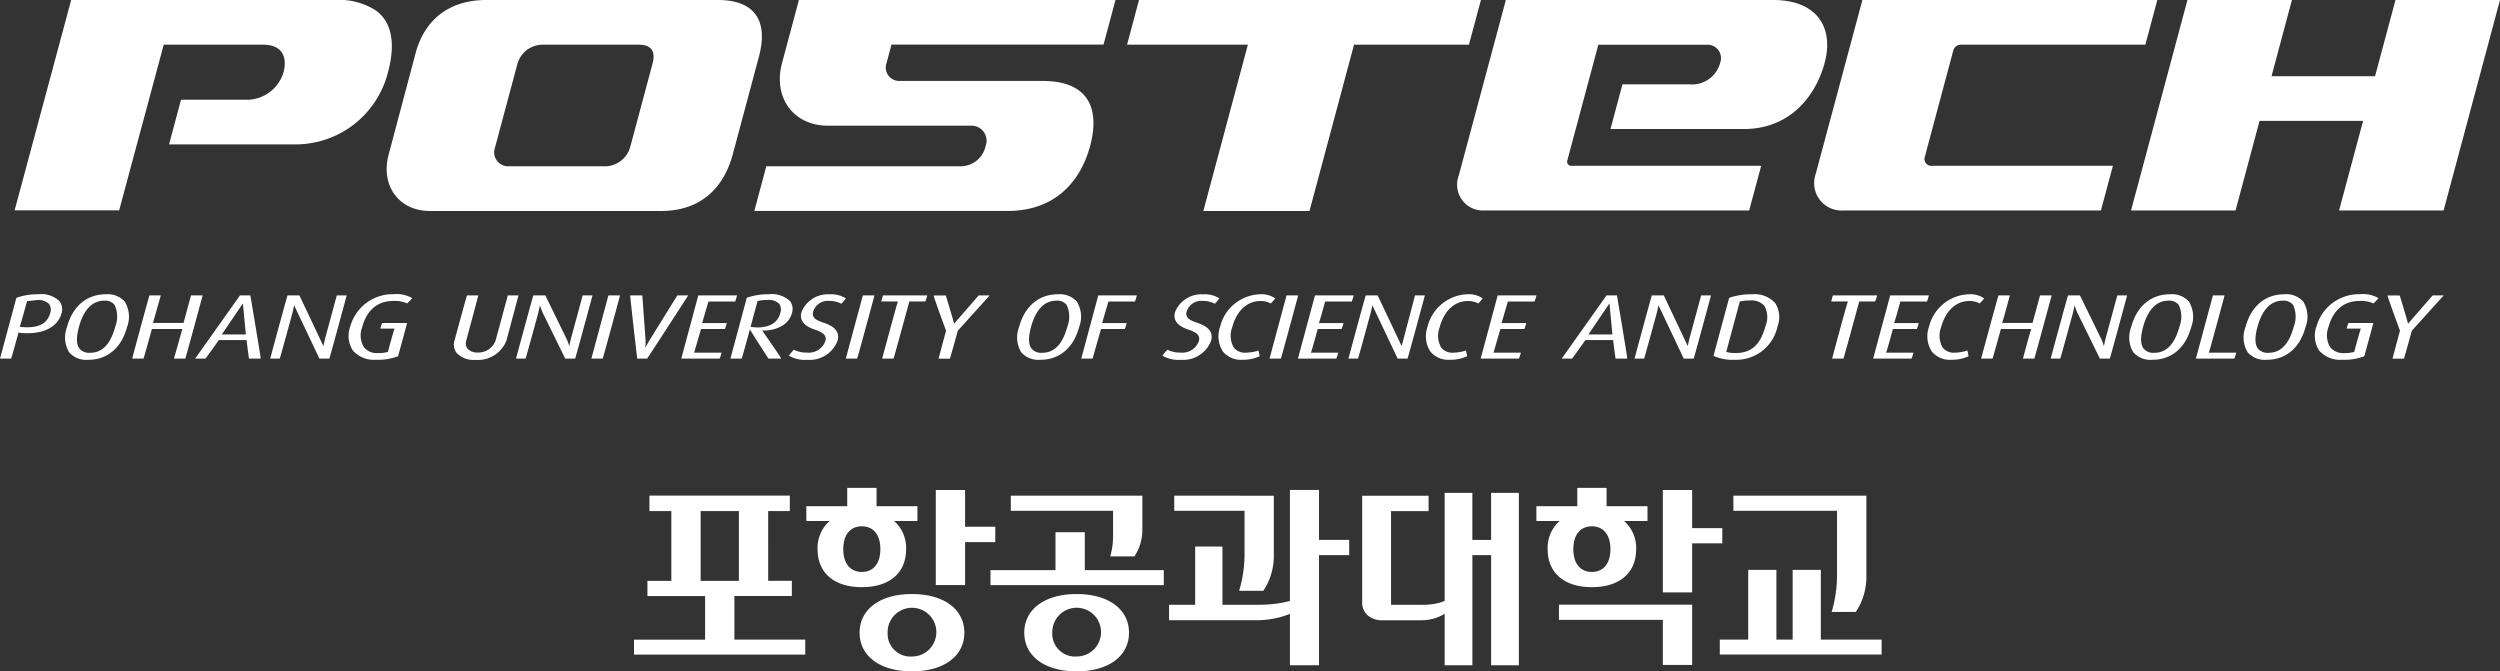
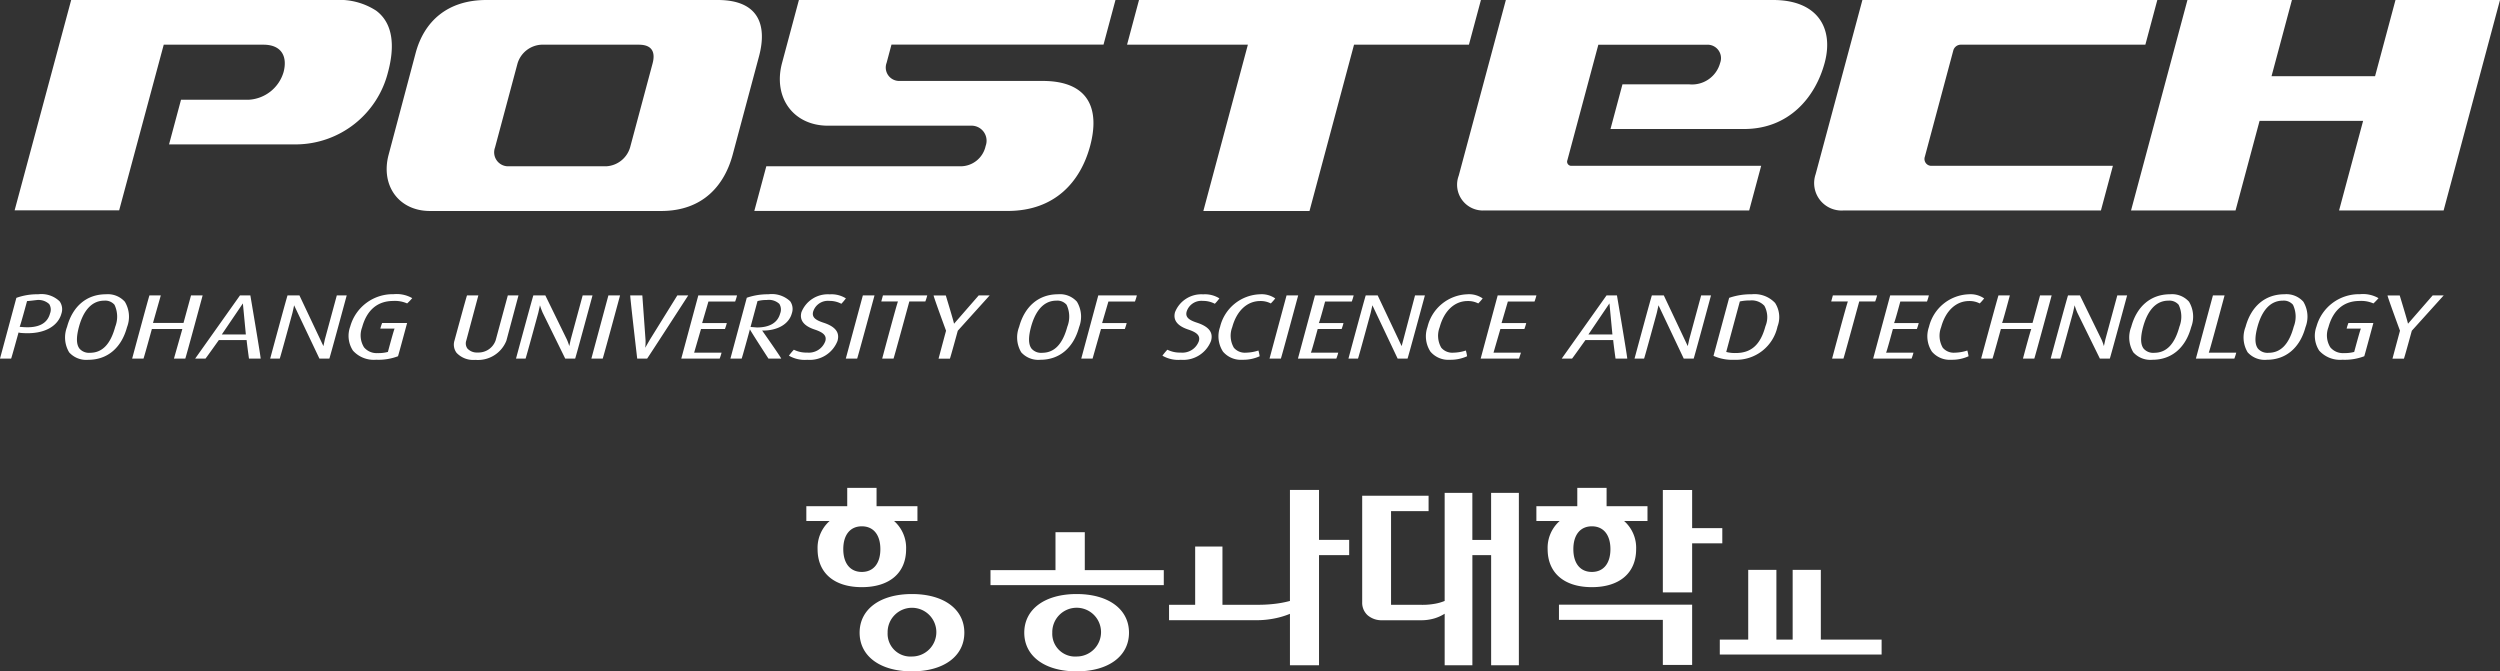
<svg xmlns="http://www.w3.org/2000/svg" viewBox="0 0 302.32 81.186">
  <rect x="0" y="0" width="302.32" height="81.186" fill="#333333" stroke="none" />
-   <path d="M78.535 59.933V61.8h2.647v8.443h-2.89v1.838h6.975v5.27h-8.6v1.808h20.71v-1.813h-8.568v-5.27h6.948v-1.838h-2.863V61.8h2.618v-1.867Zm6.19 10.253V61.8h4.626v8.443h-4.626ZM113.164 59.257V70.75h3.542v-5.188h3.649V63.7h-3.649v-4.443ZM142 59.938v1.835h8.5v5.374a15.644 15.644 0 0 1-.653 4.3h2.92a7.59 7.59 0 0 0 1.275-4.4v-7.1ZM209.615 59.938v1.835h12.534V69.7a15.73 15.73 0 0 1-.65 4.3h2.919a7.608 7.608 0 0 0 1.276-4.4v-9.662ZM122.236 59.938v1.835H134.6v2.741a9.38 9.38 0 0 1-.337 2.769h2.922a5.8 5.8 0 0 0 .956-3.268v-4.077Z" style="fill:#fff" />
  <path d="M127.638 64.355v4.594h-7.86v1.812h20.956v-1.812h-9.553v-4.594ZM155.99 59.25v13.422l-.04.01a12.651 12.651 0 0 1-1.668.322 16.687 16.687 0 0 1-2.18.131h-4.273v-7.047h-3.3v7.047h-3.159V75h10.568a11.08 11.08 0 0 0 2.192-.214 9.762 9.762 0 0 0 1.788-.528l.072-.031v6.222h3.516V67.128h3.647v-1.839h-3.647V59.25ZM180.317 59.6v5.691h-2.268V59.6H174.7v13.07l-.032.014a5.571 5.571 0 0 1-1.119.322 8.529 8.529 0 0 1-1.633.135h-3.7v-11.33h4.54v-1.864h-8.029V72.82a2.034 2.034 0 0 0 .66 1.584 2.592 2.592 0 0 0 1.8.6h4.595a5.571 5.571 0 0 0 1.687-.225 4.992 4.992 0 0 0 1.149-.512l.082-.051v6.236h3.352V67.128h2.268v13.323h3.354V59.6ZM188.522 73.123v1.836h12.562v5.452h3.543v-7.288ZM201.084 59.252v12.382h3.543v-5.929h3.648v-1.841h-3.648v-4.612ZM216.783 68.914v8.432h-1.966v-8.432h-3.408v8.432h-3.437v1.808h19.568v-1.808h-7.35v-8.432ZM103.951 76.51c0 2.841 2.484 4.676 6.331 4.676s6.334-1.835 6.334-4.676-2.485-4.674-6.334-4.674-6.331 1.834-6.331 4.674Zm3.388 0a2.946 2.946 0 1 1 2.943 2.88 2.755 2.755 0 0 1-2.943-2.88ZM123.863 76.51c0 2.841 2.486 4.676 6.331 4.676s6.334-1.835 6.334-4.676-2.486-4.674-6.334-4.674-6.331 1.834-6.331 4.674Zm3.388 0a2.948 2.948 0 1 1 2.943 2.88 2.756 2.756 0 0 1-2.943-2.88ZM102.454 59v2.213h-4.946V63h2.821l-.1.09a4.327 4.327 0 0 0-1.36 3.318c0 2.877 2 4.595 5.352 4.595s5.353-1.718 5.353-4.595a4.335 4.335 0 0 0-1.361-3.318l-.1-.09h2.832v-1.783H106V59Zm-.477 7.406c0-1.728.837-2.76 2.243-2.76s2.241 1.032 2.241 2.76-.841 2.757-2.241 2.757-2.243-1.027-2.243-2.753ZM190.739 59v2.213h-4.947V63h2.82l-.1.09a4.323 4.323 0 0 0-1.359 3.318c0 2.877 2 4.595 5.35 4.595s5.352-1.718 5.352-4.595a4.317 4.317 0 0 0-1.36-3.318l-.1-.09h2.833v-1.783h-4.946V59Zm-.476 7.406c0-1.728.838-2.76 2.24-2.76s2.243 1.032 2.243 2.76-.84 2.757-2.243 2.757-2.24-1.027-2.24-2.753ZM204.288 10.2H196.2l-1.446 5.4h16.156c5.409 0 8.617-3.81 9.744-8.006S219.79 0 214.425 0H182.1l-5.7 21.246a3.119 3.119 0 0 0 3.081 4.206h32.043l1.451-5.4H190.04a.5.5 0 0 1-.5-.677l3.744-13.967h13.123a1.627 1.627 0 0 1 1.606 2.2 3.516 3.516 0 0 1-3.725 2.592ZM236.215 6.079a.951.951 0 0 1 .851-.674h22.368L260.88 0h-35.664l-5.656 21.067a3.318 3.318 0 0 0 3.37 4.385h31.13l1.449-5.4h-21.9a.83.83 0 0 1-.842-1.1ZM289.682 0l-2.47 9.212h-12.52L277.159 0h-12.635l-6.822 25.452h12.637l2.906-10.835h12.521l-2.907 10.835h12.642L302.32 0h-12.638zM45.479 1.283A8.167 8.167 0 0 0 40.528 0H8.607l-6.84 25.438h12.641L19.8 5.405h12.052c2.252 0 2.927 1.488 2.435 3.329a4.659 4.659 0 0 1-4.223 3.328H21.89l-1.448 5.4h15.4A11.537 11.537 0 0 0 46.92 8.731c.849-3.151.625-5.916-1.441-7.448ZM86.79 0H58.824c-4.786 0-7.553 2.655-8.558 6.4L47 18.693c-1.006 3.752 1.238 6.821 4.991 6.821h27.963c5.018 0 7.644-3.069 8.651-6.821l3.179-11.874C92.787 3.07 91.784 0 86.79 0Zm-7.876 7.68-2.72 10.155a3.19 3.19 0 0 1-2.881 2.274H61.527a1.691 1.691 0 0 1-1.665-2.274l2.72-10.155a3.189 3.189 0 0 1 2.881-2.275H77.25c1.713 0 1.999 1.024 1.664 2.275ZM179.086 0h-41.348l-1.446 5.405h14.611l-5.385 20.111 12.837-.002 5.385-20.109h13.894L179.086 0zM94.575 7.6c-1.125 4.2 1.366 7.6 5.561 7.6h17.254a1.819 1.819 0 0 1 1.8 2.453 3.1 3.1 0 0 1-3.113 2.455H92.668l-1.45 5.4h30.644c5.691 0 8.8-3.518 9.965-7.86s-.036-7.861-5.754-7.861h-17.256a1.622 1.622 0 0 1-1.6-2.192l.587-2.2h25.642L134.892 0H96.61ZM2 36.012l-.021.008L0 43.365h1.344c.043-.033.887-3.123.9-3.158a1.632 1.632 0 0 0 .39.062c3.005.231 4.443-1.048 4.786-2.322a1.644 1.644 0 0 0-.211-1.508 3.17 3.17 0 0 0-2.6-.852A7.422 7.422 0 0 0 2 36.012Zm2.39.279a1.906 1.906 0 0 1 1.56.482 1.261 1.261 0 0 1 .1 1.135c-.331 1.233-1.428 1.785-3.256 1.647l-.422-.033c.059 0 .9-3.113.9-3.12-.002.028 1.113-.111 1.113-.111ZM8.107 39.533a3.511 3.511 0 0 0 .256 3.076 2.77 2.77 0 0 0 2.323.9c2.293 0 4-1.438 4.674-3.945a3.5 3.5 0 0 0-.264-3.076 2.747 2.747 0 0 0-2.3-.9c-2.304-.001-4.013 1.438-4.689 3.945Zm1.507 2.625c-.387-.5-.409-1.361-.066-2.631.39-1.445 1.239-3.17 3.066-3.17a1.465 1.465 0 0 1 1.232.5 3.341 3.341 0 0 1 .092 2.646c-.576 2.125-1.573 3.159-3.052 3.159a1.514 1.514 0 0 1-1.272-.504ZM23.1 35.721l-.91 3.332H18.5l.945-3.332h-1.371c-.045.035-2.094 7.644-2.094 7.644h1.37c.044-.033 1.014-3.576 1.014-3.576h3.685l-1.014 3.576h1.37c.047-.033 2.1-7.644 2.1-7.644H23.1ZM29.022 35.721 23.6 43.365h1.249c.037-.019 1.616-2.242 1.616-2.242h3.361s0-.02 0 0c.009.275.282 2.242.282 2.242h1.412c.044-.054-1.245-7.644-1.245-7.644h-1.253Zm.35.969.358 3.753h-2.905ZM38.627 43.365h1.2c.045-.033 2.1-7.644 2.1-7.644H40.73l-1.443 5.315s-.166.769-.178.819l-2.9-6.134h-1.436c-.045.035-2.1 7.644-2.1 7.644h1.155c.045-.033 1.537-5.527 1.537-5.527s.2-.875.2-.922ZM42.355 39.479a3.26 3.26 0 0 0 .329 2.923 3.384 3.384 0 0 0 2.809 1.1 6.617 6.617 0 0 0 2.637-.423c.029-.03 1.1-4.018 1.1-4.018h-3.019a5.452 5.452 0 0 0-.219.675h1.732c-.064.006-.815 2.821-.815 2.821a4.354 4.354 0 0 1-1.241.142 1.98 1.98 0 0 1-1.648-.7 2.734 2.734 0 0 1-.23-2.414c.564-2.088 1.865-3.191 3.765-3.191a3.625 3.625 0 0 1 1.68.3 7.537 7.537 0 0 0 .616-.639 3.787 3.787 0 0 0-2.248-.479 5.329 5.329 0 0 0-5.248 3.903ZM61.41 35.721l-1.473 5.436a2.194 2.194 0 0 1-2.176 1.47 1.539 1.539 0 0 1-1.239-.483 1.058 1.058 0 0 1-.137-.958l1.462-5.465h-1.37c-.045.035-1.513 5.447-1.513 5.447a1.648 1.648 0 0 0 .248 1.5 2.775 2.775 0 0 0 2.265.851 3.7 3.7 0 0 0 3.759-2.319l1.464-5.479h-1.29ZM70.462 35.721l-1.441 5.315-.179.819a6.133 6.133 0 0 0-.288-.793l-2.609-5.341H64.5c-.045.035-2.1 7.644-2.1 7.644h1.155c.043-.033 1.536-5.527 1.536-5.527s.2-.875.206-.922a7.849 7.849 0 0 0 .332.905l2.723 5.544h1.2c.044-.033 2.1-7.644 2.1-7.644h-1.19ZM73.573 35.721l-2.06 7.644h1.37c.045-.033 2.1-7.644 2.1-7.644h-1.41ZM81.909 35.721l-3.316 5.347-.57.99a5.547 5.547 0 0 0 .039-.965l-.386-5.372h-1.461c-.045.052.841 7.644.841 7.644h1.2c.039-.019 4.972-7.644 4.972-7.644h-1.319ZM84.446 35.721l-2.061 7.644h4.642a5.773 5.773 0 0 0 .23-.718h-3.316l.829-2.858h2.894a5.75 5.75 0 0 0 .228-.724h-2.984l.761-2.6H88.9a6.273 6.273 0 0 0 .227-.74h-4.681ZM90.325 36l-.019.009-1.979 7.356h1.358c.044-.033 1-3.531 1-3.547 0 .1 2.242 3.547 2.242 3.547h1.539c.038-.074-2.3-3.391-2.3-3.391 1.853.028 3.24-.784 3.586-2.072a1.608 1.608 0 0 0-.2-1.472 3.238 3.238 0 0 0-2.639-.843 7.738 7.738 0 0 0-2.588.413Zm1.28.41a4.151 4.151 0 0 1 1.122-.131 1.851 1.851 0 0 1 1.518.471 1.3 1.3 0 0 1 .095 1.17c-.3 1.1-1.268 1.68-2.809 1.68l-.769-.062.843-3.128ZM96.916 37.755c-.256.951.278 1.653 1.586 2.091 1.112.367 1.478.759 1.305 1.4a2.115 2.115 0 0 1-2.2 1.391A3.361 3.361 0 0 1 96 42.29a7.538 7.538 0 0 0-.6.72 3.819 3.819 0 0 0 2.231.5 3.6 3.6 0 0 0 3.649-2.288c.176-.651.19-1.588-1.7-2.2-.911-.3-1.437-.632-1.248-1.335a1.861 1.861 0 0 1 1.96-1.3 3.022 3.022 0 0 1 1.449.348 6.271 6.271 0 0 0 .552-.653 3.275 3.275 0 0 0-1.96-.487 3.422 3.422 0 0 0-3.417 2.16ZM104.344 35.721l-2.063 7.644h1.372c.045-.033 2.1-7.644 2.1-7.644h-1.406ZM106.772 35.721l-.2.734h2.02c-.063 0-1.911 6.91-1.911 6.91h1.371c.045-.033 1.912-6.91 1.912-6.91h1.936a6.066 6.066 0 0 0 .23-.734h-5.354ZM118.355 35.721l-2.988 3.429c0-.156-.994-3.424-.994-3.424H112.9c-.045.063 1.506 4.273 1.506 4.273 0-.029-.908 3.371-.908 3.371h1.369c.046-.033.955-3.373.955-3.373l3.855-4.271h-1.324ZM127.928 35.587c-2.3 0-4.011 1.439-4.689 3.946a3.5 3.5 0 0 0 .258 3.073 2.762 2.762 0 0 0 2.322.9c2.294 0 4-1.438 4.674-3.945a3.5 3.5 0 0 0-.263-3.077 2.742 2.742 0 0 0-2.302-.897Zm-.18.77a1.468 1.468 0 0 1 1.232.5 3.336 3.336 0 0 1 .09 2.647c-.574 2.125-1.572 3.159-3.049 3.159a1.517 1.517 0 0 1-1.274-.5c-.387-.5-.407-1.361-.066-2.631.391-1.45 1.24-3.175 3.067-3.175ZM132.813 35.721l-2.059 7.644h1.37l1.015-3.576h2.88a6.083 6.083 0 0 0 .227-.724h-2.97l.761-2.6h3.21a6.137 6.137 0 0 0 .23-.74h-4.664ZM142.092 37.755c-.258.951.276 1.653 1.586 2.091 1.11.367 1.476.759 1.3 1.4a2.113 2.113 0 0 1-2.2 1.391 3.371 3.371 0 0 1-1.61-.347 7.673 7.673 0 0 0-.6.72 3.821 3.821 0 0 0 2.231.5 3.6 3.6 0 0 0 3.649-2.288c.177-.651.191-1.585-1.7-2.2-.912-.3-1.439-.632-1.251-1.335a1.863 1.863 0 0 1 1.96-1.3 3.033 3.033 0 0 1 1.452.348 6.346 6.346 0 0 0 .549-.653 3.268 3.268 0 0 0-1.959-.487 3.417 3.417 0 0 0-3.407 2.16ZM147.54 39.533a3.4 3.4 0 0 0 .357 2.992 2.831 2.831 0 0 0 2.351.981 4.777 4.777 0 0 0 2.08-.425 4.959 4.959 0 0 0-.149-.694 5.133 5.133 0 0 1-1.511.261 1.736 1.736 0 0 1-1.461-.6 2.888 2.888 0 0 1-.193-2.486c.535-1.979 1.8-3.159 3.382-3.159a2.658 2.658 0 0 1 1.279.291 5.711 5.711 0 0 0 .537-.607 2.893 2.893 0 0 0-1.855-.5 5.139 5.139 0 0 0-4.817 3.946ZM155.581 35.721l-2.06 7.644h1.371c.045-.033 2.095-7.644 2.095-7.644h-1.406ZM159.018 35.721l-2.061 7.644h4.643a5.788 5.788 0 0 0 .231-.718h-3.314c.062-.006.828-2.858.828-2.858h2.894a5.889 5.889 0 0 0 .226-.724h-2.985c.064 0 .761-2.6.761-2.6h3.226a6.289 6.289 0 0 0 .228-.74h-4.677ZM166.6 35.721h-1.441c-.046.035-2.095 7.644-2.095 7.644h1.155c.044-.033 1.534-5.527 1.534-5.527s.2-.875.207-.922l3.055 6.449h1.195c.046-.033 2.1-7.644 2.1-7.644h-1.193l-1.617 6.134ZM172.625 39.533a3.389 3.389 0 0 0 .358 2.992 2.827 2.827 0 0 0 2.35.981 4.764 4.764 0 0 0 2.078-.425 4.57 4.57 0 0 0-.148-.694 5.132 5.132 0 0 1-1.51.261 1.742 1.742 0 0 1-1.462-.6 2.882 2.882 0 0 1-.191-2.486c.535-1.979 1.8-3.159 3.38-3.159a2.666 2.666 0 0 1 1.281.291 5.809 5.809 0 0 0 .536-.607 2.894 2.894 0 0 0-1.856-.5 5.138 5.138 0 0 0-4.816 3.946ZM181.113 35.721l-2.059 7.644h4.639l.232-.718h-3.317l.83-2.858h2.9a5.889 5.889 0 0 0 .226-.724h-2.983l.761-2.6h3.224a6.305 6.305 0 0 0 .229-.74h-4.677ZM194.277 35.721l-5.422 7.644h1.25c.038-.019 1.618-2.242 1.618-2.242h3.36s0-.02 0 0c.007.275.28 2.242.28 2.242h1.415c.046-.054-1.244-7.644-1.244-7.644h-1.253Zm.35.969.358 3.753h-2.9ZM201.2 35.721h-1.44c-.047.035-2.1 7.644-2.1 7.644h1.154c.045-.033 1.538-5.527 1.538-5.527s.2-.877.206-.922l3.054 6.449h1.2c.044-.033 2.095-7.644 2.095-7.644h-1.19l-1.441 5.315-.178.819ZM209.123 36.012l-.021.007-1.893 7.016a5.559 5.559 0 0 0 2.558.471 5.093 5.093 0 0 0 5.184-4.023 3.162 3.162 0 0 0-.293-2.847 3.4 3.4 0 0 0-2.841-1.049 7.968 7.968 0 0 0-2.694.425Zm1.271.444a5.268 5.268 0 0 1 1.222-.121 2.089 2.089 0 0 1 1.745.642 2.84 2.84 0 0 1 .131 2.468c-.6 2.246-1.717 3.246-3.6 3.246a4.125 4.125 0 0 1-1.141-.13c.021-.098 1.643-6.105 1.643-6.105ZM221.644 35.721l-.2.734h2.02c-.064 0-1.912 6.91-1.912 6.91h1.37c.045-.033 1.912-6.91 1.912-6.91h1.929a5.908 5.908 0 0 0 .231-.734h-5.354ZM228.577 35.721l-2.06 7.644h4.642a5.8 5.8 0 0 0 .232-.718h-3.317c.063-.006.828-2.858.828-2.858h2.9a5.889 5.889 0 0 0 .226-.724h-2.988c.064 0 .761-2.6.761-2.6h3.225a6.106 6.106 0 0 0 .228-.74h-4.677ZM233.266 39.533a3.385 3.385 0 0 0 .358 2.992 2.829 2.829 0 0 0 2.35.981 4.777 4.777 0 0 0 2.08-.425 4.952 4.952 0 0 0-.15-.694 5.113 5.113 0 0 1-1.51.261 1.739 1.739 0 0 1-1.461-.6 2.888 2.888 0 0 1-.194-2.486c.536-1.979 1.8-3.159 3.382-3.159a2.662 2.662 0 0 1 1.28.291 5.743 5.743 0 0 0 .539-.607 2.9 2.9 0 0 0-1.857-.5 5.14 5.14 0 0 0-4.817 3.946ZM246.7 35.721l-.91 3.332h-3.69c.063-.006.946-3.332.946-3.332h-1.372c-.046.035-2.1 7.644-2.1 7.644h1.372c.045-.033 1.014-3.576 1.014-3.576h3.685c-.063 0-1.013 3.576-1.013 3.576h1.37c.045-.033 2.1-7.644 2.1-7.644H246.7ZM256.041 35.721l-1.441 5.315-.181.819a5.987 5.987 0 0 0-.288-.793l-2.609-5.341h-1.439c-.045.035-2.1 7.644-2.1 7.644h1.156c.044-.033 1.536-5.527 1.536-5.527l.206-.922a7.685 7.685 0 0 0 .331.905l2.723 5.544h1.2c.042-.033 2.094-7.644 2.094-7.644h-1.189ZM257.724 39.533a3.5 3.5 0 0 0 .254 3.073 2.767 2.767 0 0 0 2.323.9c2.292 0 4-1.438 4.673-3.945a3.508 3.508 0 0 0-.262-3.076 2.745 2.745 0 0 0-2.3-.9c-2.305.002-4.012 1.441-4.688 3.948Zm4.506-3.176a1.461 1.461 0 0 1 1.23.5 3.331 3.331 0 0 1 .092 2.647c-.575 2.125-1.572 3.159-3.05 3.159a1.513 1.513 0 0 1-1.272-.5c-.387-.5-.411-1.361-.068-2.631.393-1.45 1.238-3.175 3.068-3.175ZM267.606 35.721l-2.061 7.644h4.649a5.788 5.788 0 0 0 .231-.718H267.1c.062 0 1.913-6.926 1.913-6.926h-1.409ZM271.549 39.533a3.5 3.5 0 0 0 .256 3.073 2.763 2.763 0 0 0 2.322.9c2.293 0 4-1.438 4.673-3.945a3.5 3.5 0 0 0-.262-3.076 2.749 2.749 0 0 0-2.3-.9c-2.304.002-4.013 1.441-4.689 3.948Zm4.508-3.176a1.458 1.458 0 0 1 1.228.5 3.323 3.323 0 0 1 .091 2.647c-.572 2.125-1.571 3.159-3.049 3.159a1.512 1.512 0 0 1-1.271-.5c-.387-.5-.41-1.361-.066-2.631.39-1.45 1.238-3.175 3.067-3.175ZM280.129 39.479a3.28 3.28 0 0 0 .328 2.923 3.393 3.393 0 0 0 2.812 1.1 6.608 6.608 0 0 0 2.636-.423c.029-.03 1.1-4.018 1.1-4.018h-3.015a5.106 5.106 0 0 0-.217.675h1.73c-.062.006-.814 2.821-.814 2.821a4.375 4.375 0 0 1-1.243.142 1.985 1.985 0 0 1-1.648-.7 2.741 2.741 0 0 1-.229-2.414c.565-2.088 1.867-3.191 3.765-3.191a3.618 3.618 0 0 1 1.68.3 7.862 7.862 0 0 0 .616-.639 3.784 3.784 0 0 0-2.248-.479 5.333 5.333 0 0 0-5.253 3.903ZM294.179 35.721l-2.987 3.429c0-.154-1-3.424-1-3.424h-1.473c-.042.063 1.508 4.273 1.508 4.273 0-.029-.91 3.371-.91 3.371h1.383c.044-.033.955-3.373.955-3.373l3.853-4.271h-1.324Z" style="fill:#fff" />
</svg>